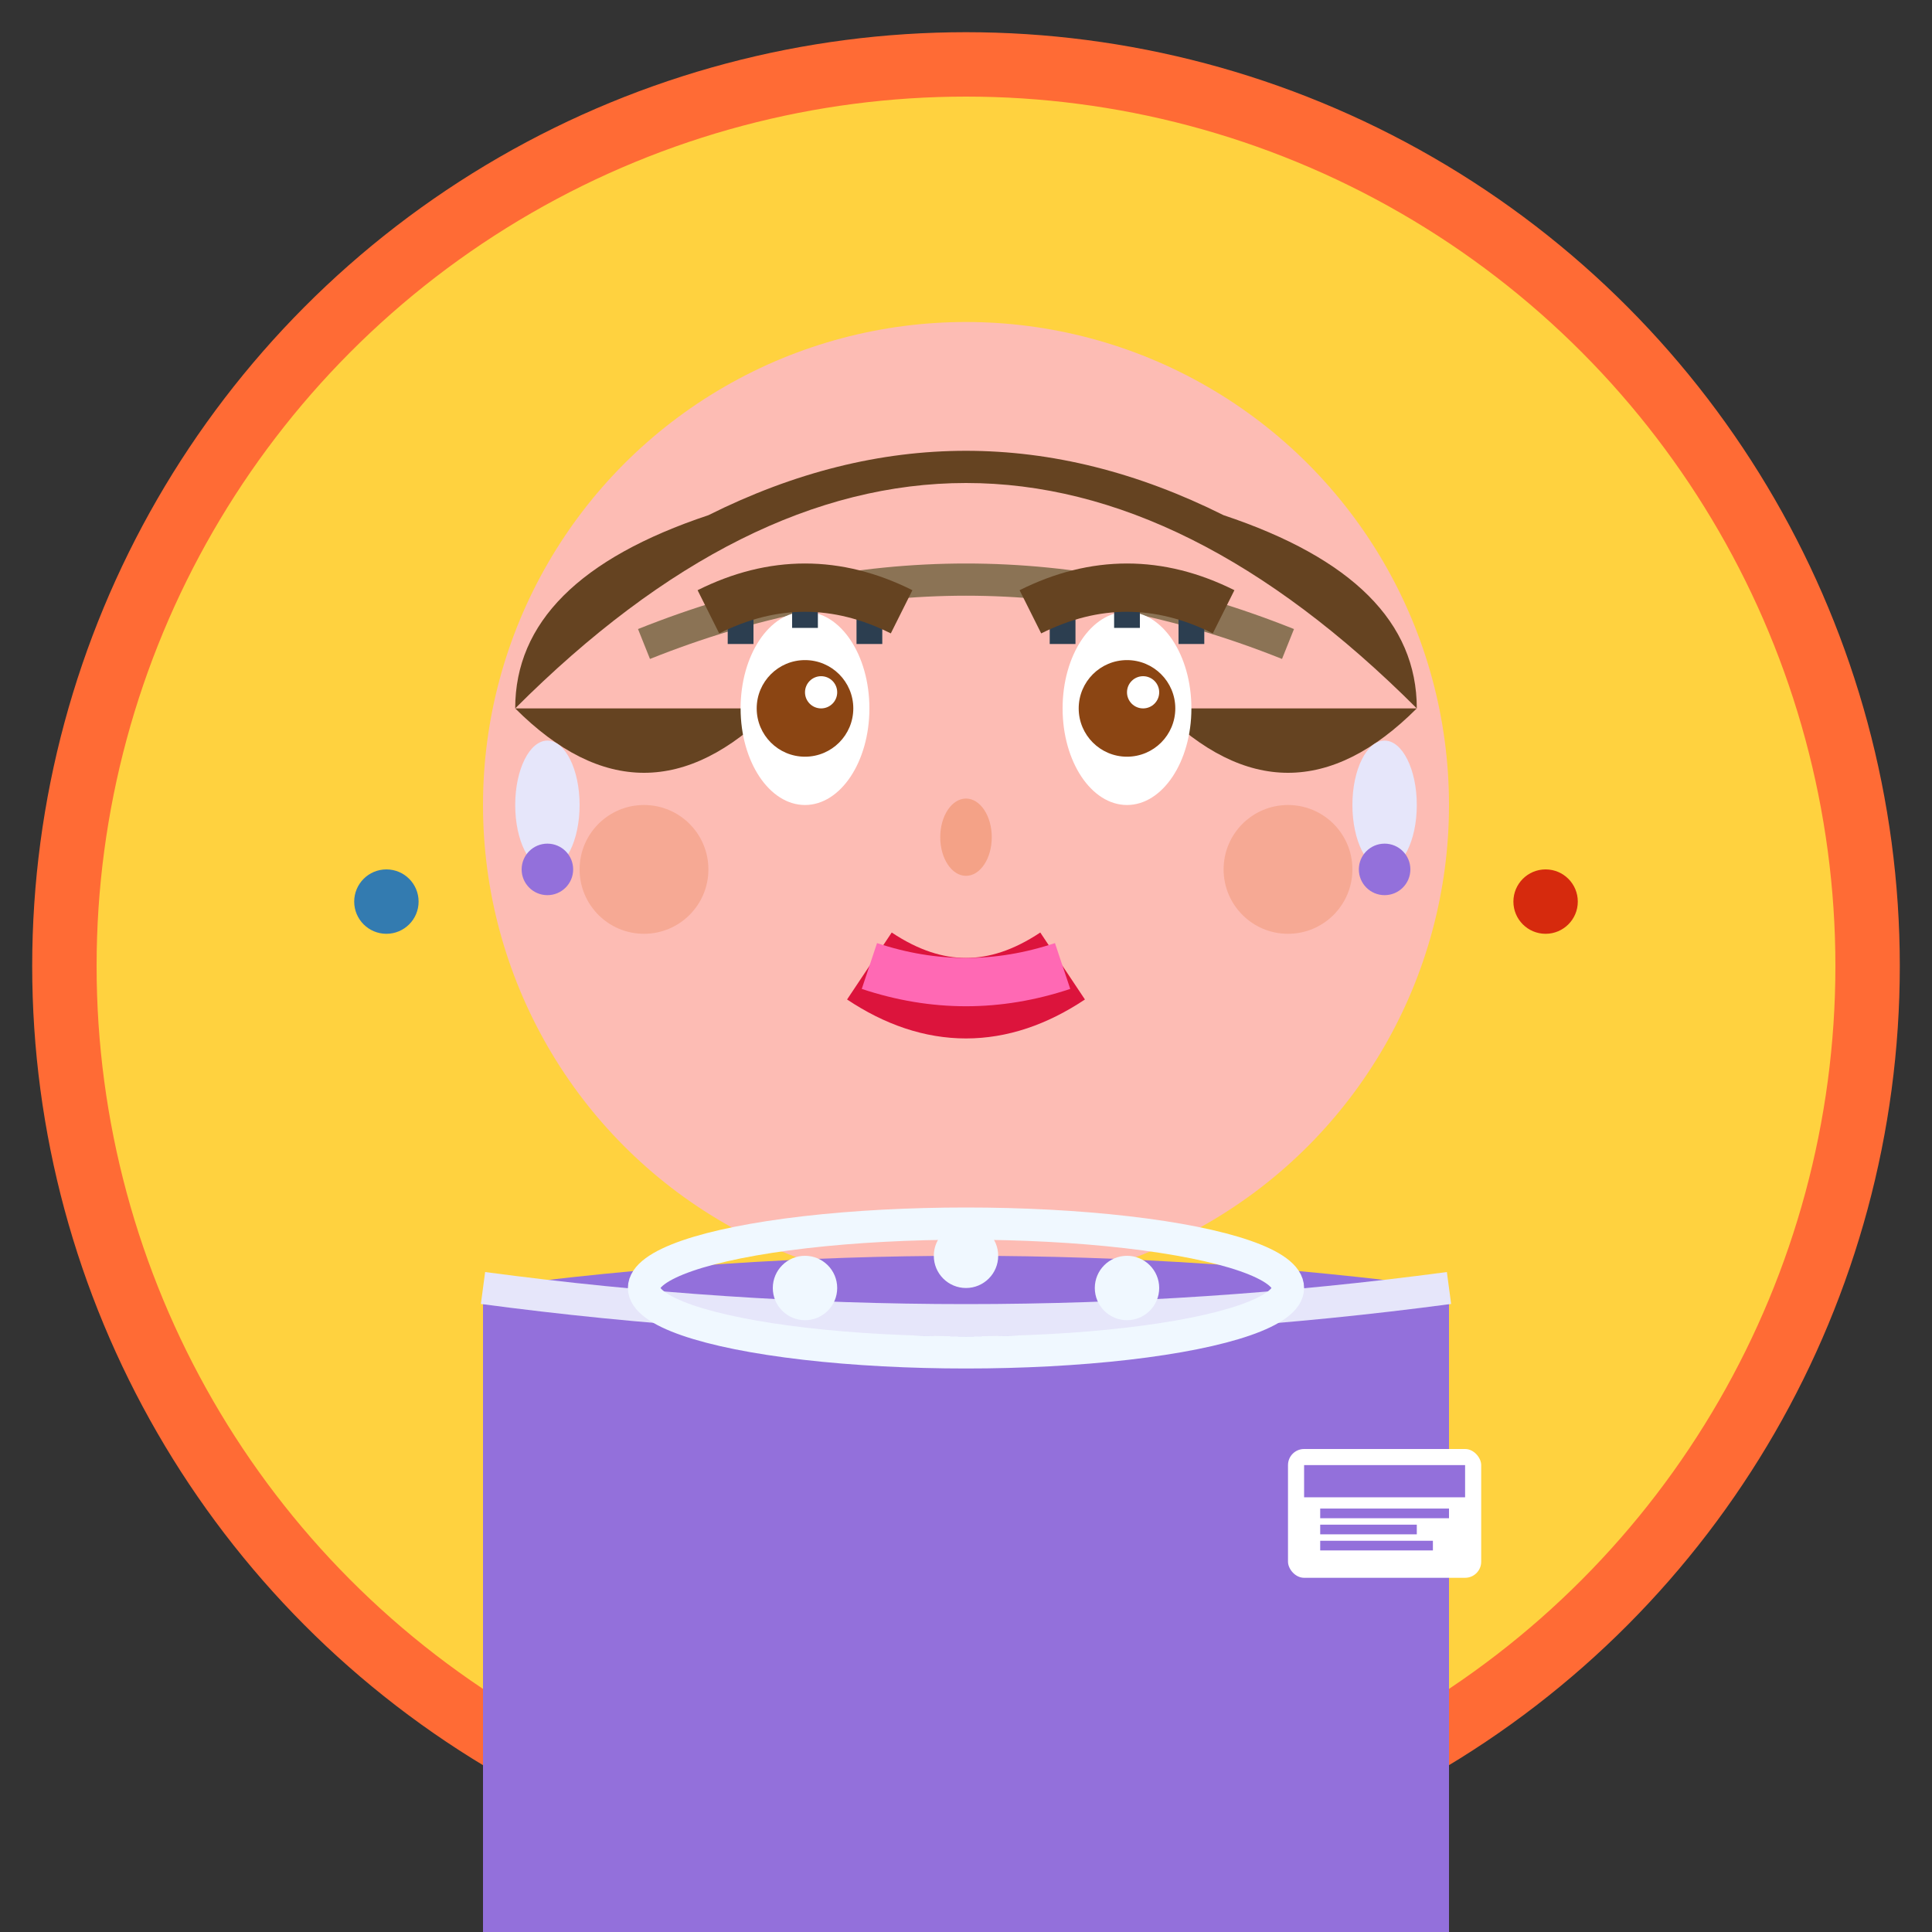
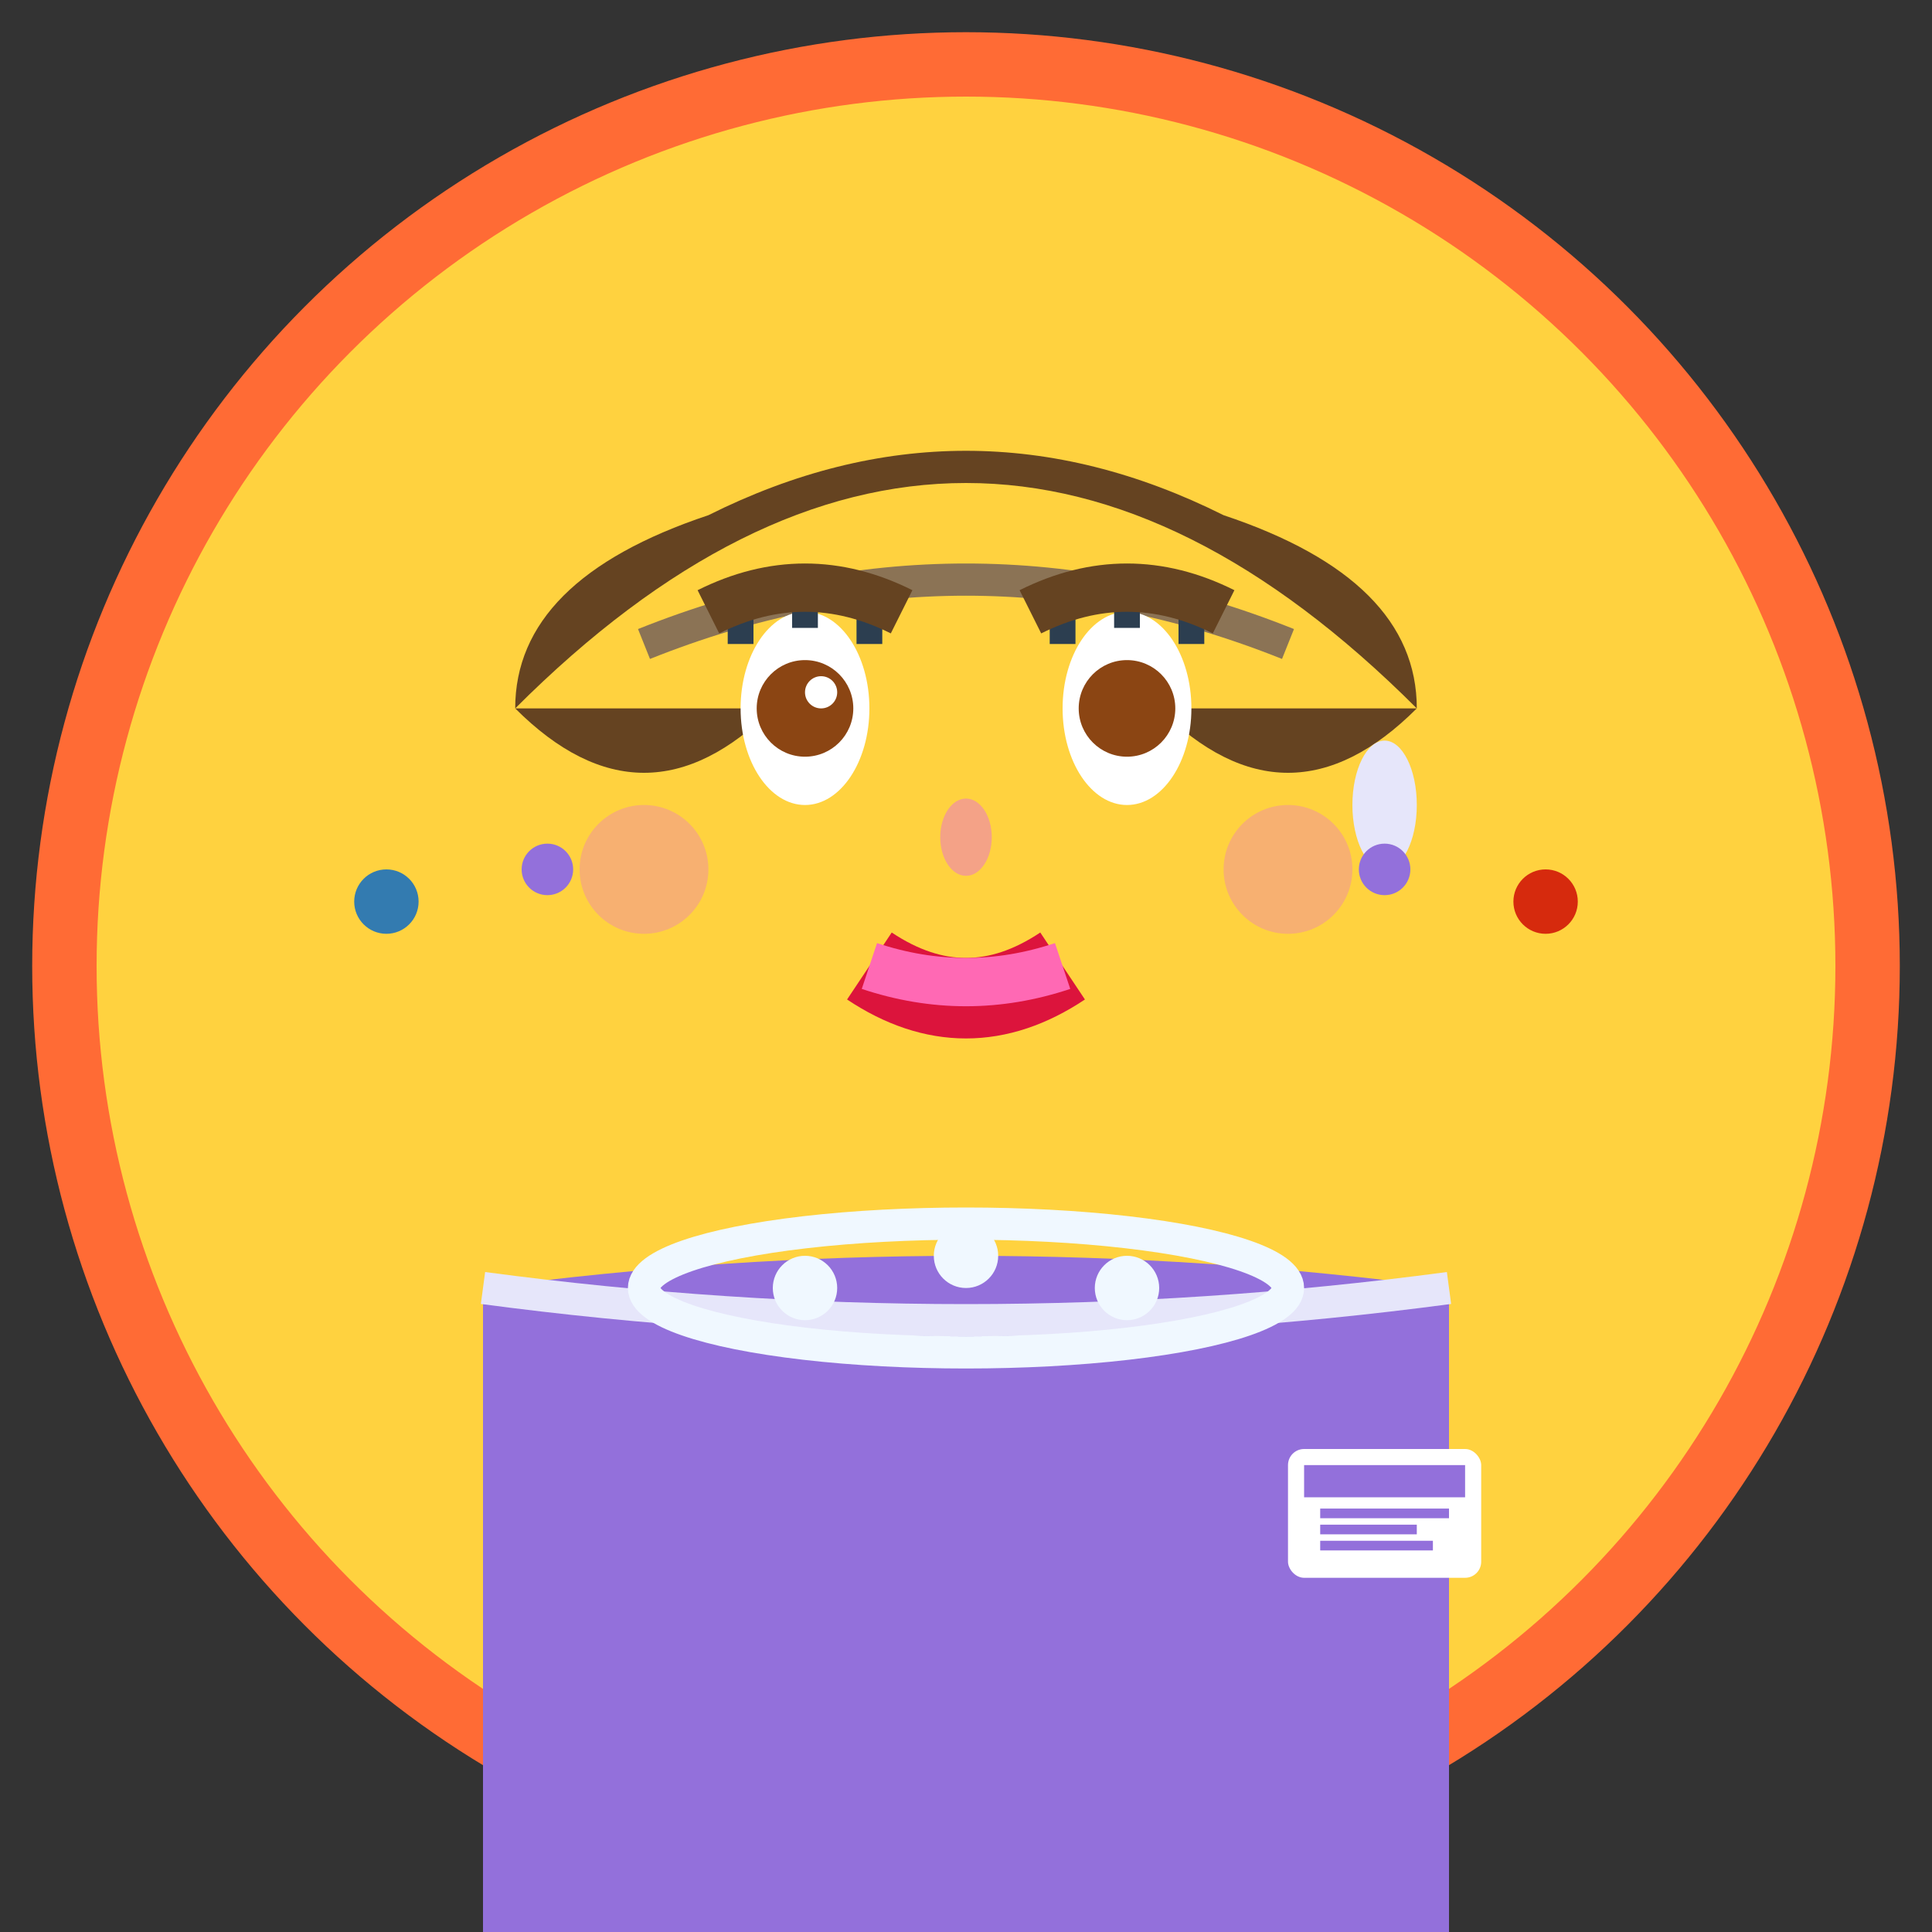
<svg xmlns="http://www.w3.org/2000/svg" width="60" height="60" viewBox="0 0 60 60" fill="none">
  <rect x="0" y="0" width="60" height="60" fill="#333333" stroke="none" />
  <circle cx="30" cy="30" r="28" fill="#FFD23F" stroke="#FF6B35" stroke-width="2" />
-   <circle cx="30" cy="25" r="15" fill="#FDBCB4" />
  <path d="M16,22 Q30,8 44,22 Q44,18 38,16 Q30,12 22,16 Q16,18 16,22" fill="#654321" />
  <path d="M16,22 Q20,26 24,22" fill="#654321" />
  <path d="M36,22 Q40,26 44,22" fill="#654321" />
  <path d="M20,20 Q30,16 40,20" stroke="#8B7355" stroke-width="1" fill="none" />
  <ellipse cx="25" cy="22" rx="2" ry="3" fill="white" />
  <ellipse cx="35" cy="22" rx="2" ry="3" fill="white" />
  <circle cx="25" cy="22" r="1.5" fill="#8B4513" />
  <circle cx="35" cy="22" r="1.5" fill="#8B4513" />
  <circle cx="25.5" cy="21.5" r="0.5" fill="white" />
-   <circle cx="35.5" cy="21.5" r="0.5" fill="white" />
  <path d="M23,20 L23,19" stroke="#2c3e50" stroke-width="0.8" />
  <path d="M25,19.5 L25,18.5" stroke="#2c3e50" stroke-width="0.8" />
  <path d="M27,20 L27,19" stroke="#2c3e50" stroke-width="0.8" />
  <path d="M33,20 L33,19" stroke="#2c3e50" stroke-width="0.8" />
  <path d="M35,19.5 L35,18.5" stroke="#2c3e50" stroke-width="0.8" />
  <path d="M37,20 L37,19" stroke="#2c3e50" stroke-width="0.8" />
  <path d="M22,19 Q25,17.5 28,19" stroke="#654321" stroke-width="1.5" fill="none" />
  <path d="M32,19 Q35,17.5 38,19" stroke="#654321" stroke-width="1.5" fill="none" />
  <ellipse cx="30" cy="26" rx="0.8" ry="1.2" fill="#F4A287" />
  <path d="M27,30 Q30,32 33,30" stroke="#DC143C" stroke-width="2.5" fill="none" />
  <path d="M27,30 Q30,31 33,30" stroke="#FF69B4" stroke-width="1.5" fill="none" />
  <circle cx="20" cy="27" r="2" fill="#F4A287" opacity="0.7" />
  <circle cx="40" cy="27" r="2" fill="#F4A287" opacity="0.7" />
-   <ellipse cx="17" cy="25" rx="1" ry="2" fill="#E6E6FA" />
  <ellipse cx="43" cy="25" rx="1" ry="2" fill="#E6E6FA" />
  <circle cx="17" cy="27" r="0.8" fill="#9370DB" />
  <circle cx="43" cy="27" r="0.8" fill="#9370DB" />
-   <path d="M15,40 Q30,38 45,40 L45,60 L15,60 Z" fill="#9370DB" />
+   <path d="M15,40 Q30,38 45,40 L45,60 L15,60 " fill="#9370DB" />
  <path d="M15,40 Q30,42 45,40" stroke="#E6E6FA" stroke-width="1" fill="none" />
  <ellipse cx="30" cy="40" rx="10" ry="2" fill="none" stroke="#F0F8FF" stroke-width="1" />
  <circle cx="25" cy="40" r="1" fill="#F0F8FF" />
  <circle cx="30" cy="39" r="1" fill="#F0F8FF" />
  <circle cx="35" cy="40" r="1" fill="#F0F8FF" />
  <g transform="translate(40, 45)">
    <rect x="0" y="0" width="6" height="4" fill="white" rx="0.5" />
    <rect x="0.5" y="0.5" width="5" height="1" fill="#9370DB" />
    <line x1="1" y1="2" x2="5" y2="2" stroke="#9370DB" stroke-width="0.3" />
    <line x1="1" y1="2.5" x2="4" y2="2.5" stroke="#9370DB" stroke-width="0.3" />
    <line x1="1" y1="3" x2="4.5" y2="3" stroke="#9370DB" stroke-width="0.3" />
  </g>
  <g transform="translate(12, 28)">
    <circle cx="0" cy="0" r="1" fill="#0066CC" opacity="0.8" />
  </g>
  <g transform="translate(48, 28)">
    <circle cx="0" cy="0" r="1" fill="#CC0000" opacity="0.8" />
  </g>
</svg>